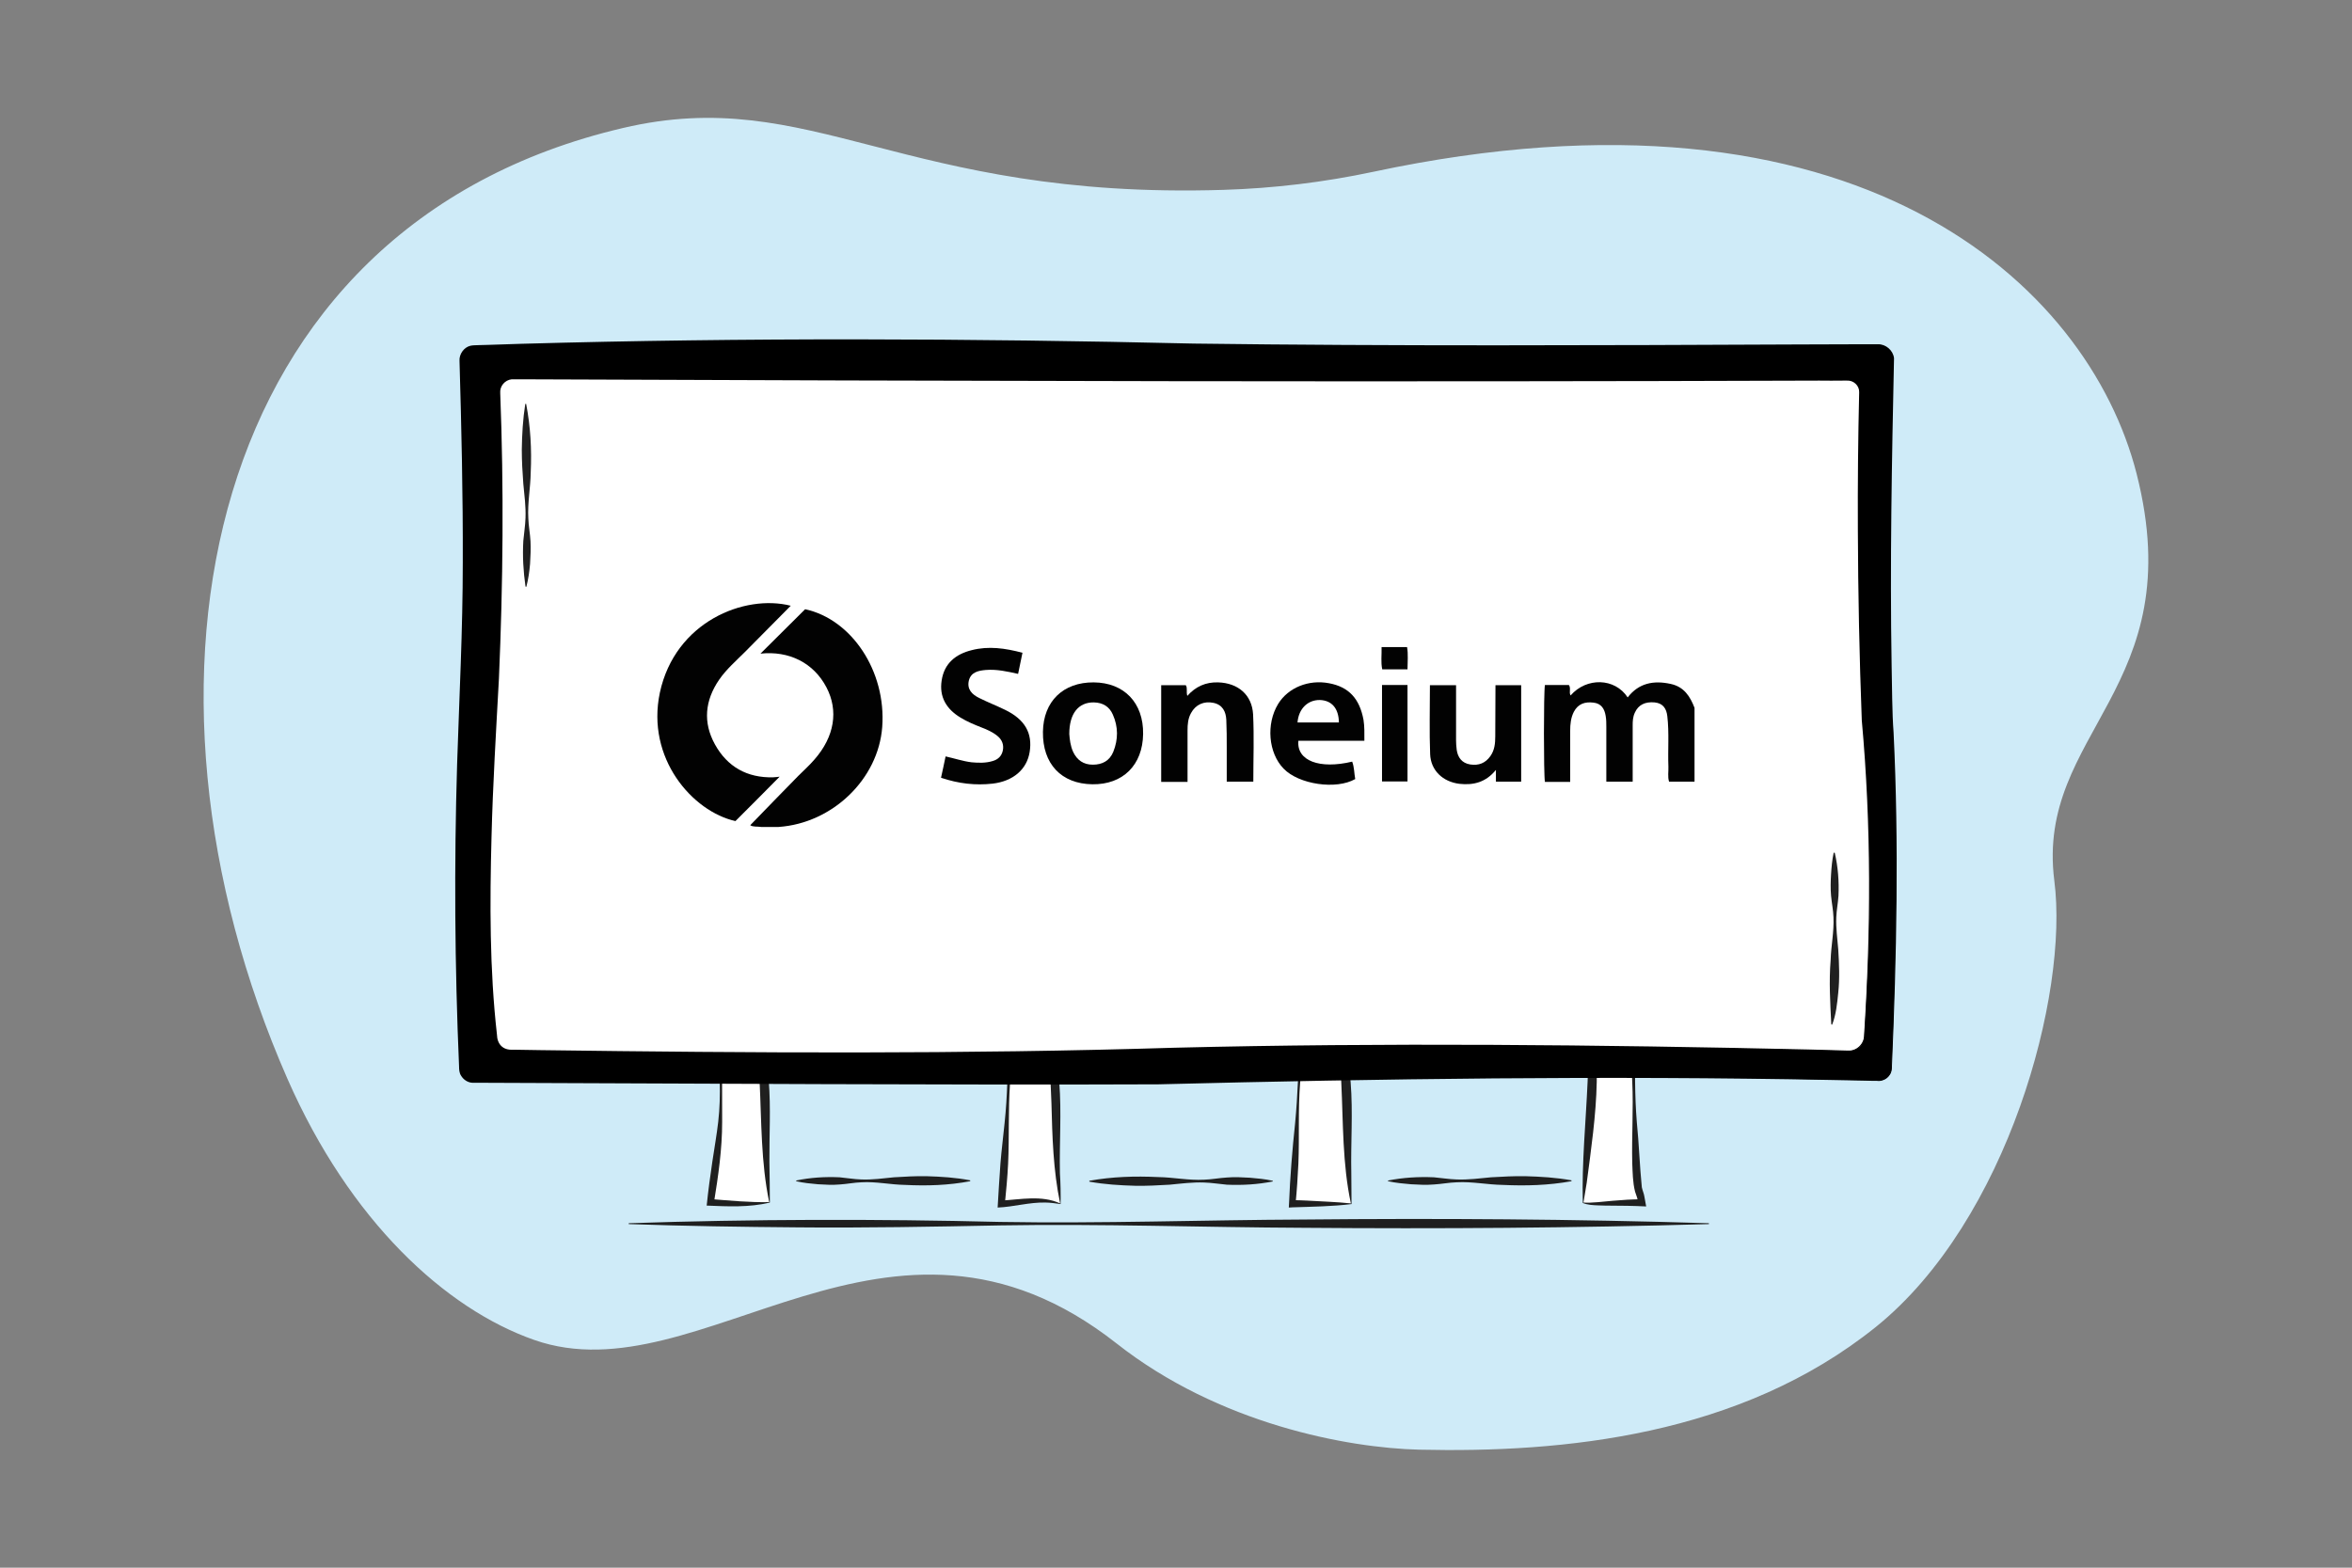
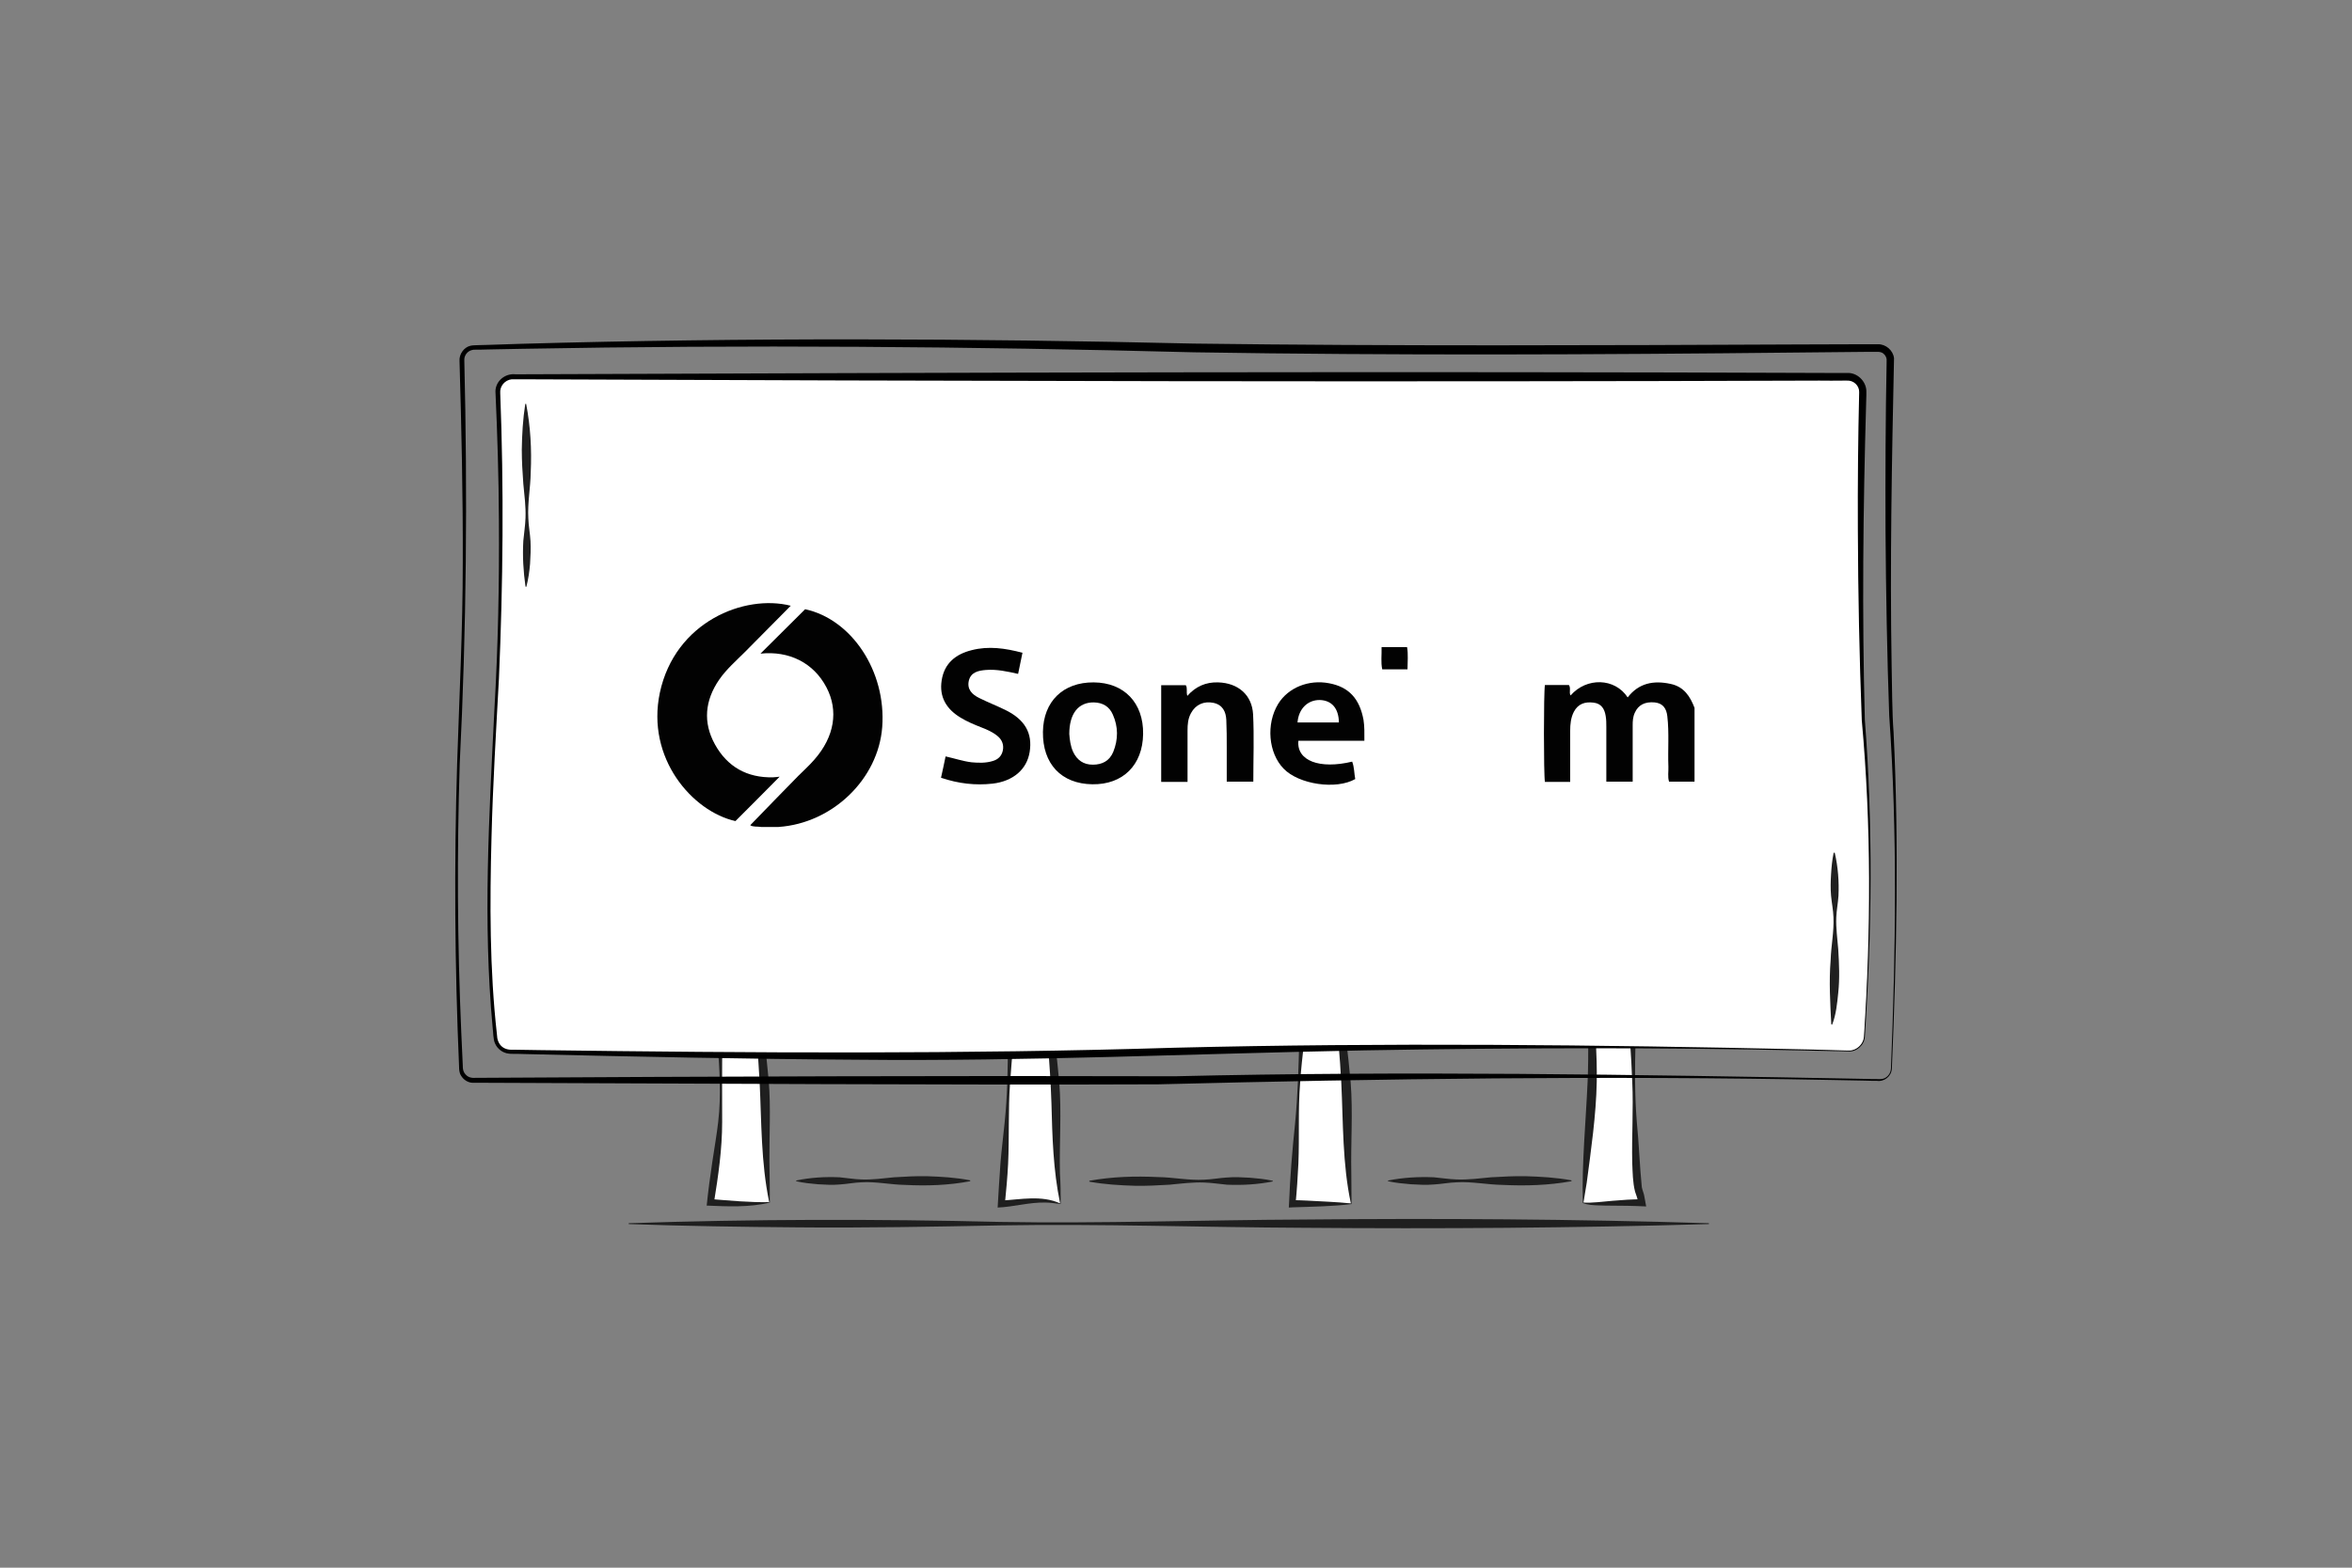
<svg xmlns="http://www.w3.org/2000/svg" version="1.1" id="Layer_1" x="0px" y="0px" viewBox="0 0 1080 720" style="enable-background:new 0 0 1080 720;" xml:space="preserve">
  <rect x="0" y="0" width="1080" height="720" fill="#808080" stroke="none" />
  <style type="text/css">
	.st0{display:none;}
	.st1{fill:#CFEBF8;}
	.st2{fill:#FFFFFF;}
	.st3{fill:#1F1F1F;}
	.st4{fill:#020202;}
</style>
-   <path class="st1" d="M943.3,404.4c-8.6-68.2,62.9-88.1,37.8-186.8c-22.3-87.5-128.8-186-350.5-138.7c-22.6,4.8-45.7,7.6-68.8,8.3  C414,91.8,372.7,38.4,286,58.8C92.9,104,52.3,313.9,132,495.5c28.7,65.3,72.5,105.6,113.3,119.9C322,642.3,408,534.7,512.7,617  c47,37,106,48,139,48.8c65.9,1.5,147.3-6.2,209.7-56.4C921.8,560.7,950.1,456.7,943.3,404.4z" />
  <g>
    <g>
      <path class="st2" d="M353.4,552.2c-5.7,0.9-14.8,0.9-27,0c4-30.2,5.8-34.2,4.3-74.1h18.7C353.4,515.1,349.8,516.4,353.4,552.2z" />
      <path class="st3" d="M353.5,552.3c-9.4,2.3-19.3,1.8-29,1.4c0.7-6.8,1.6-13.5,2.6-20.2c0.9-6.1,2-12.2,2.7-18.3    c1.4-12.3,0.6-24.8-0.4-37.1l-0.1-1.2h1.3c6.7-0.2,13.5-0.5,20.2-0.5c0.9,6.7,1.6,13.4,2.2,20.1c1,12.4,0.2,24.8,0.3,37.2    C353.4,539.7,353.5,546.3,353.5,552.3L353.5,552.3z M353.2,552.1c-3.8-18.3-3.5-36.9-4.4-55.4c-0.3-6.1-0.8-12.3-1.3-18.4l1.7,1.6    c-6.2-0.1-12.5-0.3-18.7-0.5l1.2-1.3c-0.2,12.5-0.1,24.8-0.1,37.3s-1.8,24.8-3.8,37.1l-1.5-1.8    C335.2,551.4,344.4,552.3,353.2,552.1L353.2,552.1z" />
    </g>
    <g>
      <path class="st2" d="M486.9,552.9c-10.3-3.1-18.7-0.4-27,0c2.1-27.8,2.2-29.8,4.3-74.1h18.7C486.9,515.8,483.4,517.1,486.9,552.9z    " />
      <path class="st3" d="M487,553c-2-0.3-4.9-0.7-6.9-0.7c-7.4-0.2-14.6,2-22,2.3c0.4-6.8,0.8-13.6,1.3-20.4    c0.5-6.2,1.3-12.3,1.9-18.5c1.3-12.3,1.5-24.7,1.5-37.1v-1.1h1.2c6.7-0.2,13.5-0.5,20.2-0.5c0.9,6.7,1.6,13.4,2.2,20.1    c1.1,13.9,0,27.9,0.3,41.8C487,543.3,487.1,548.7,487,553L487,553z M486.8,552.7c-3.2-15.2-3.6-30.7-4-46.1    c-0.3-9.2-0.9-18.4-1.7-27.6l1.7,1.6c-6.2-0.1-12.5-0.3-18.7-0.5l1.2-1.2c-0.5,6.2-1.1,12.3-1.5,18.5c-0.9,12.4-0.3,24.8-0.9,37.2    c-0.3,6.2-0.9,12.4-1.5,18.5l-1.7-1.7C468.7,550.9,478.3,548.8,486.8,552.7L486.8,552.7z" />
    </g>
    <g>
      <path class="st2" d="M620.4,552.8c-11.7,0.2-20.9-0.1-27,0c2.3-31.7,1.7-38.1,4.3-74.1h18.7C620.4,515.8,616.9,517,620.4,552.8z" />
      <path class="st3" d="M620.6,553c-8.9,1.1-18.2,1.2-27.1,1.5l-1.7,0.1l0.1-1.8c0.5-12.4,1.5-24.7,2.8-37    c1.2-12.7,1.6-25.5,1.9-38.2c7.1-0.2,14.3-0.5,21.4-0.6c0.9,6.7,1.6,13.4,2.2,20.1c1.1,13.9,0,27.9,0.3,41.8    C620.5,543.2,620.6,548.6,620.6,553L620.6,553z M620.3,552.7c-3.9-18.2-3.5-36.9-4.4-55.4c-0.3-6.1-0.8-12.3-1.3-18.4l1.7,1.6    c-6.2-0.1-12.5-0.3-18.7-0.5l1.2-1.2c-0.7,6.2-1.4,12.3-1.8,18.5c-1,12.4-0.3,24.8-0.8,37.1c-0.3,6.2-0.7,12.4-1.3,18.5l-1.6-1.7    c2.3,0,4.5,0.1,6.8,0.2C606.9,551.8,613.7,552,620.3,552.7L620.3,552.7z" />
    </g>
    <g>
      <path class="st2" d="M727,552.4c4.3,1.2,14.8-0.3,27,0c-2-11.9-2.5,9.2-4.3-74.1H731C731.8,505.7,729.7,514.4,727,552.4z" />
      <path class="st3" d="M727.1,552.3c3.8,0.3,9.4-0.5,13.3-0.8c4.5-0.4,9.1-0.7,13.6-0.7l-1.6,1.9c-0.4-1.9-0.9-3.6-1.6-5.4    c-1.1-4.3-1.1-8.8-1.3-13.1c-0.3-12.4,0.6-24.9,0-37.3c-0.2-6.2-0.6-12.4-1-18.6l1.2,1.2c-5.5,0.3-13.3,0.4-18.7,0.5l1.8-1.8    c0.3,6.2,0.5,12.4,0.4,18.7c-0.3,15.4-2.6,31-4.6,46.3C728.2,545.5,727.5,550,727.1,552.3L727.1,552.3z M726.8,552.5    c-0.5-18.5,1.4-37.3,2.2-55.7c0.3-6.7,0.3-13.5,0.3-20.3c6.1,0,14.2,0.4,20.4,0.5h1.3v1.2c-0.3,12.4-0.4,24.8,0.6,37.2    c1,9.9,1.3,20,2.3,29.9c0.3,1.5,1,2.9,1.2,4.4c0.3,1.4,0.5,3,0.8,4.4c-2.9-0.2-5.8-0.2-8.7-0.3c-4-0.1-9.6,0-13.5-0.2    C731.4,553.5,729,553.4,726.8,552.5L726.8,552.5z" />
    </g>
    <g>
-       <path d="M868.5,490.8c-0.1,3.1-2.7,5.4-5.7,5.4c-112.8-2.3-221.9-2.7-322.6,0.1c-107.6-0.2-215.3,0.1-322.7,0    c-3,0-5.5-2.4-5.6-5.4c-2.4-50.3-3.2-103.7,0.3-177.3c2-46.3,1.3-95.7,0.1-148.2c-0.1-3.1,2.4-5.7,5.5-5.8    c111.2-3,218.6-2.6,327.6,0.2c112.1,1.7,218.5,0.7,317.2,0c3.2,0,5.7,2.6,5.7,5.8c-1.4,58.6-1.2,112.4,0.1,162.4    C871.6,379.3,870.9,434.3,868.5,490.8z" />
      <g>
        <path d="M868.7,490.8c-0.2,3.5-3.4,6.1-6.9,5.6h-1.9l-3.9-0.1l-15.4-0.3c-102.8-2-205.9-0.6-308.7,2     c-95.9,0.4-212.3-0.4-308.8-0.7h-3.9h-2c-2.3,0-4.4-1.4-5.5-3.3c-0.8-1.2-0.9-2.8-0.9-4.1c-2-46.3-2.3-92.7-0.9-139     c1-30.9,2.6-61.7,2.6-92.6c0.1-30.9-0.6-61.7-1.5-92.6c-0.2-3,2-6.2,5-6.9c1.2-0.3,2.9-0.2,4.1-0.3l3.9-0.1l15.4-0.5     c102.6-2.9,206.2-2.5,308.8-0.1c90.5,1.2,187.1,0.8,277.8,0.4l30.9-0.1h3.9h1h0.5c3.6-0.1,7,2.8,7.4,6.4     c-1,47-1.9,94.1-1.1,141.1c0.2,8.9,0.2,22,0.9,30.8C872,387.8,870.9,439.4,868.7,490.8L868.7,490.8z M868.3,490.7     c2.2-54,3-108.1-0.8-162c-1-28.2-1.5-56.8-1.7-84.9c-0.1-25.6,0-51.6,0.5-77.2v-1c0-0.3,0-0.5,0-0.7c-0.2-1.3-1.1-2.5-2.3-3     c-0.9-0.4-2.1-0.3-3.1-0.3H857l-30.9,0.3c-92.5,1-185.4,1.4-277.9-0.1c-102.7-2.7-205.9-3.5-308.7-1.6l-15.4,0.3l-3.9,0.1h-1.9     c-0.7,0-1.2,0-1.7,0.2c-2,0.5-3.5,2.5-3.4,4.6c1.5,61.8,1,123.5-2.1,185.2c-1.3,41.1-1.1,82.3,0.7,123.4l0.7,15.4     c0,1.3,0.1,2.3,0.7,3.3c1.5,2.3,3.4,2.5,5.9,2.3h3.9c99.6-0.6,217.5-1,316.5-0.7c105.4-2.5,211.1-0.8,316.5,1.2l3.9,0.1h1.9     c0.6,0,1.3,0.1,1.9,0C866.2,495.5,868.2,493.3,868.3,490.7L868.3,490.7z" />
      </g>
    </g>
    <g>
      <path class="st2" d="M856.1,476.2c-0.2,3.7-3.4,6.6-7.1,6.5c-101.2-2.6-204-2.7-308.8,0.2c-92.5,3.3-197.2,2.4-305.7,0.1    c-3.5-0.1-6.4-2.7-6.8-6.1c-4.2-36.2-4.1-81.2,0.7-162.2c1.9-40.5,2.4-84.9,0.3-134.3c-0.2-3.9,3-7.2,7-7.2h306.4h306.5    c3.9,0,7.1,3.2,7,7.1c-1.4,55.1-1.3,105,0.2,150.4C860.2,386.7,858.8,432.7,856.1,476.2z" />
      <g>
        <path d="M856.3,476.2c-0.2,3.8-3.8,7-7.6,6.7l-3.6-0.1l-14.6-0.3c-67.9-1.5-135.9-1.3-203.8-0.1c-77.6,1.5-155.2,5.1-232.9,4.3     c-50.6-0.3-102.2-1.4-152.9-2.6l-3.6-0.1h-1.8c-0.6,0-1.2,0-1.9-0.1c-2.7-0.3-5.2-2.1-6.3-4.7c-0.9-1.9-0.8-5.4-1.1-7.4     c-4.5-48.4-1.6-97.1,0.8-145.6c1.7-28.9,2.3-58.3,2.1-87.3c-0.1-19.7-0.7-39.5-1.6-59.2c0.1-4.8,4.5-8.3,9.2-7.8h1.8     c198.5-0.8,405.6-1.4,604.1-0.6h3.6h1.8c0.3,0,0.7,0,1.1,0c4.4,0.3,8.1,4.4,7.9,8.8v0.5v0.9l-0.1,3.6c-1.4,48.5-1.9,97-0.6,145.5     C860.1,379.1,859.5,427.8,856.3,476.2L856.3,476.2z M855.9,476.2c3.2-48.4,3.4-97-1-145.4c-1.1-29.1-1.7-58.2-1.8-87.4     c-0.1-21.1,0.1-42.2,0.6-63.3c0.1-3-2.6-5.5-5.6-5.3h-1.8c-2,0-8.8,0.1-10.9,0c-196.1,0.7-400.9,0.2-596.9-0.6h-1.8     c-0.6,0-1.2,0-1.7,0c-3.1,0.3-5.6,3.1-5.3,6.4c1.7,43.6,1.3,87.4-0.6,131.1c-1.3,24-2.8,48.6-3.4,72.7     c-0.8,30.3-0.9,60.7,2.5,90.8c0.1,4.3,2.7,7.2,7.3,6.9c3,0.1,9.6,0.1,12.7,0.2c97,1.3,194.1,1.9,291-1.1     c96.9-2.4,194.3-1.4,291.2,0.8l14.6,0.4l3.6,0.1c1.2,0.1,2.4-0.2,3.4-0.7C854.2,480.7,855.7,478.5,855.9,476.2L855.9,476.2z" />
      </g>
    </g>
    <g>
      <path class="st3" d="M288.7,561.8c56.3-1.9,114.1-2,170.5-0.6c46.5,0.8,93.1-0.9,139.5-1.1c62-0.6,124-0.2,186,1.7v0.4    c-62,1.8-124,2.2-186,1.7c-46.4-0.2-93.1-1.9-139.5-1.1c-29.6,0.6-63.5,1.2-93,0.9c-25.7-0.2-51.9-0.6-77.5-1.5    C288.7,562.2,288.7,561.8,288.7,561.8L288.7,561.8z" />
    </g>
    <g>
      <path class="st3" d="M365.5,542.2c6.6-1.4,13.3-1.8,20-1.5c3.3,0.3,6.7,0.9,10,1c5,0.2,10-0.5,15-1c5-0.3,10-0.6,15-0.5    c6.7,0.2,13.3,0.6,20,1.9v0.4c-10,1.9-19.9,2.2-29.9,1.7c-6.7-0.1-13.3-1.6-20-1.2c-3.3,0.1-6.7,0.8-10,1c-3.3,0.3-6.7,0.1-10-0.1    c-3.3-0.3-6.7-0.6-10-1.4v-0.3L365.5,542.2L365.5,542.2z" />
    </g>
    <g>
      <path class="st3" d="M584.5,542.6c-7,1.4-14,1.8-21.1,1.5c-3.5-0.3-7-0.9-10.5-1c-5.3-0.2-10.6,0.5-15.8,1    c-5.3,0.3-10.5,0.6-15.8,0.5c-7-0.2-14-0.6-21.1-1.9v-0.4c10.5-1.9,21-2.2,31.6-1.7c7,0.1,14,1.6,21.1,1.2c3.5-0.1,7-0.8,10.5-1    c3.5-0.3,7-0.1,10.5,0.1c3.5,0.3,7,0.6,10.5,1.4L584.5,542.6L584.5,542.6z" />
    </g>
    <g>
      <path class="st3" d="M637.3,542.2c7-1.4,14-1.8,21.1-1.5c3.5,0.3,7,0.9,10.5,1c5.3,0.2,10.6-0.5,15.8-1c5.3-0.3,10.5-0.6,15.8-0.5    c7,0.2,14,0.6,21.1,1.9v0.4c-10.5,1.9-21,2.2-31.6,1.7c-7-0.1-14-1.6-21.1-1.2c-3.5,0.1-7,0.8-10.5,1c-3.5,0.3-7,0.1-10.5-0.1    c-3.5-0.3-7-0.6-10.5-1.4L637.3,542.2L637.3,542.2z" />
    </g>
    <g>
      <path class="st3" d="M241.3,269.4c-1-7-1.4-13.9-1-21c0.3-3.5,0.9-7,1-10.5c0.2-5.2-0.5-10.5-1-15.7c-0.4-5.2-0.7-10.5-0.7-15.7    c0.1-7,0.5-14,1.6-21h0.4c2,10.4,2.6,20.9,2.1,31.5c-0.1,7-1.5,14-1.1,21c0.1,3.5,0.8,7,1,10.5s0,7-0.2,10.5    c-0.3,3.5-0.8,7-1.7,10.5L241.3,269.4L241.3,269.4z" />
    </g>
    <g>
      <path class="st3" d="M842.5,391.7c1.5,6.5,2,13.1,1.7,19.7c-0.2,3.3-0.9,6.6-1,9.9c-0.2,4.9,0.5,9.9,0.9,14.8    c0.4,6.6,0.7,13.2,0,19.8c-0.5,5-1,10.1-2.8,14.7l-0.4-0.1c-0.5-9.8-1.1-19.7-0.3-29.5c0.2-6.6,1.6-13.1,1.3-19.7    c-0.1-3.3-0.8-6.6-1.1-9.9s-0.2-6.6,0-9.9s0.5-6.6,1.2-9.9L842.5,391.7L842.5,391.7z" />
    </g>
  </g>
  <g>
    <path class="st4" d="M767.1,314.1c-7.8-1.7-14.6-0.4-19.7,6.2c-5.9-9-18.9-9.3-26.2-0.9c-0.9-1.5,0.3-3.3-0.8-4.8h-11   c-0.6,3.6-0.6,41,0,44.5h11.6c0-7.9,0-15.6,0-23.4c0-3.1,0.3-6.1,1.7-8.8c1.9-3.6,5-4.7,9-4.2c3.7,0.4,5.1,3,5.6,6.1   c0.3,1.7,0.3,3.4,0.3,5.1c0,8.4,0,16.7,0,25.1h12.1c0-8.8,0-17.3,0-25.9c0-2,0.1-3.9,1-5.8c1.6-3.6,4.7-5.1,9.1-4.7   c3.9,0.4,5.4,2.9,5.8,6.3c0.9,7.7,0.2,15.5,0.5,23.2c0.1,2.3-0.4,4.6,0.3,6.9h11.7v-33.9C776.1,319.9,773.3,315.4,767.1,314.1z" />
    <path class="st4" d="M355,357c-11.9,0.3-21-4.8-26.7-15.1c-5.6-10.1-4.6-20.2,1.9-29.7c3.3-4.8,7.7-8.6,11.8-12.7   c7-7.1,14-14.1,21.1-21.3c-21.2-5.4-53.1,7.3-60.1,39.9c-6.4,30.2,15,54.6,34.7,59c7.2-7.2,14-14,20.3-20.4   C357.6,356.8,356.3,356.9,355,357z" />
    <path class="st4" d="M369.7,279.8c-0.5,0.5-1.1,1.1-1.6,1.6c-6.2,6.2-12.2,12.1-17.7,17.6c-0.4,0.4-0.8,0.8-1.2,1.2   c13.1-1.4,24.4,4.2,30.3,15.5c5.6,10.7,3.7,22.6-5.5,33.1c-2.3,2.7-5,5.1-7.5,7.6c-7.4,7.5-14.7,15.1-22,22.6   c1.3,0.9,3.2,0.5,5,0.8h0.2c2.5,0,5.1,0,7.6,0h0.2c24.8-1.7,45.8-22,47.6-45.9C407,308.2,391,284.4,369.7,279.8z" />
    <path class="st4" d="M461.5,326c-3.9-1.9-8-3.5-11.8-5.4c-3.3-1.6-5.8-4-4.8-8.1c1-3.8,4.3-4.5,7.8-4.8c5-0.4,9.9,0.7,14.8,1.8   c0.7-3.4,1.3-6.4,2-9.7c-7.9-2.1-15.6-3.2-23.3-1.2c-7.3,1.8-12.6,6-13.8,13.9c-1.2,7.6,2.2,13.2,8.7,17.1c3.1,1.9,6.3,3.2,9.6,4.5   c2.6,1,5.1,2.1,7.3,3.9c2.1,1.7,3,4,2.5,6.6c-0.5,2.6-2.2,4.2-4.6,4.9c-3.2,1-6.5,0.9-9.8,0.6c-4-0.5-7.8-1.8-11.9-2.7   c-0.7,3.5-1.4,6.6-2.1,9.8c8,2.7,15.8,3.6,23.7,2.7c9.4-1.1,15.7-6.5,17-14.5C474.2,336.7,470.6,330.4,461.5,326z" />
    <path class="st4" d="M559.4,313.4c-5.7-0.2-10.4,1.9-14.2,6.2c-0.6-1.9,0.2-3.5-0.7-4.9h-11.3v44.4h12.1c0-8.1,0-15.9,0-23.6   c0-2.8,0.2-5.5,1.6-8c2.1-3.9,5.9-5.6,10.3-4.7c4.2,0.9,5.7,4,5.9,7.8c0.2,4.2,0.2,8.4,0.2,12.6c0,5.2,0,10.4,0,15.8h12.2   c0-10.5,0.4-20.7-0.1-30.9C574.9,319.1,568.5,313.7,559.4,313.4z" />
    <path class="st4" d="M502.2,313.4c-14-0.1-23.1,8.7-23.3,22.7c-0.2,14.7,8.4,23.9,22.7,24.1c14,0.2,23.1-8.8,23.3-23.1   C525.1,322.8,516.2,313.5,502.2,313.4z M511.2,345.3c-1.7,4.1-5,5.9-9.4,5.9c-4.3,0-7.2-2.1-9-5.8c-1.3-2.8-1.6-5.8-1.8-8.3   c0-9.4,4.2-14.6,11.3-14.5c4.1,0.1,7.1,1.9,8.7,5.6C513.5,333.8,513.5,339.6,511.2,345.3z" />
-     <path class="st4" d="M686.6,338.2c0,3.2-0.3,6.3-2.2,9c-2.3,3.3-5.4,4.5-9.3,3.9c-3.8-0.6-5.7-3.2-6.2-6.7   c-0.4-2.8-0.3-5.8-0.3-8.6c0-7,0-14.1,0-21.1h-12c0,10.7-0.3,21.2,0.1,31.7c0.3,7.5,5.9,12.7,13.5,13.6c6.4,0.7,12.1-0.7,16.7-6.4   v5.4h11.6v-44.3h-11.8C686.6,322.7,686.7,330.4,686.6,338.2z" />
    <path class="st4" d="M610.3,313.8c-9.4-1.8-18.8,2-23.4,9.5c-5.6,9.2-4.5,22.5,2.5,29.7c7,7.3,24.2,9.8,32.9,4.8   c-0.5-2.6-0.4-5.4-1.4-8c-15,3.6-25.6-0.4-24.7-9.6h30.3c0-3.4,0.1-6.5-0.4-9.6C624.3,320.9,619.4,315.5,610.3,313.8z M595.8,331.8   c0.5-6.3,4.7-10.4,10.3-10.3c5.4,0.2,8.6,3.8,8.7,10.3H595.8z" />
-     <rect x="634.6" y="314.6" class="st4" width="11.7" height="44.3" />
    <path class="st4" d="M634.4,297.2c0.1,3.6-0.4,7,0.3,10.2h11.6c0-3.5,0.4-6.9-0.2-10.2H634.4z" />
  </g>
</svg>